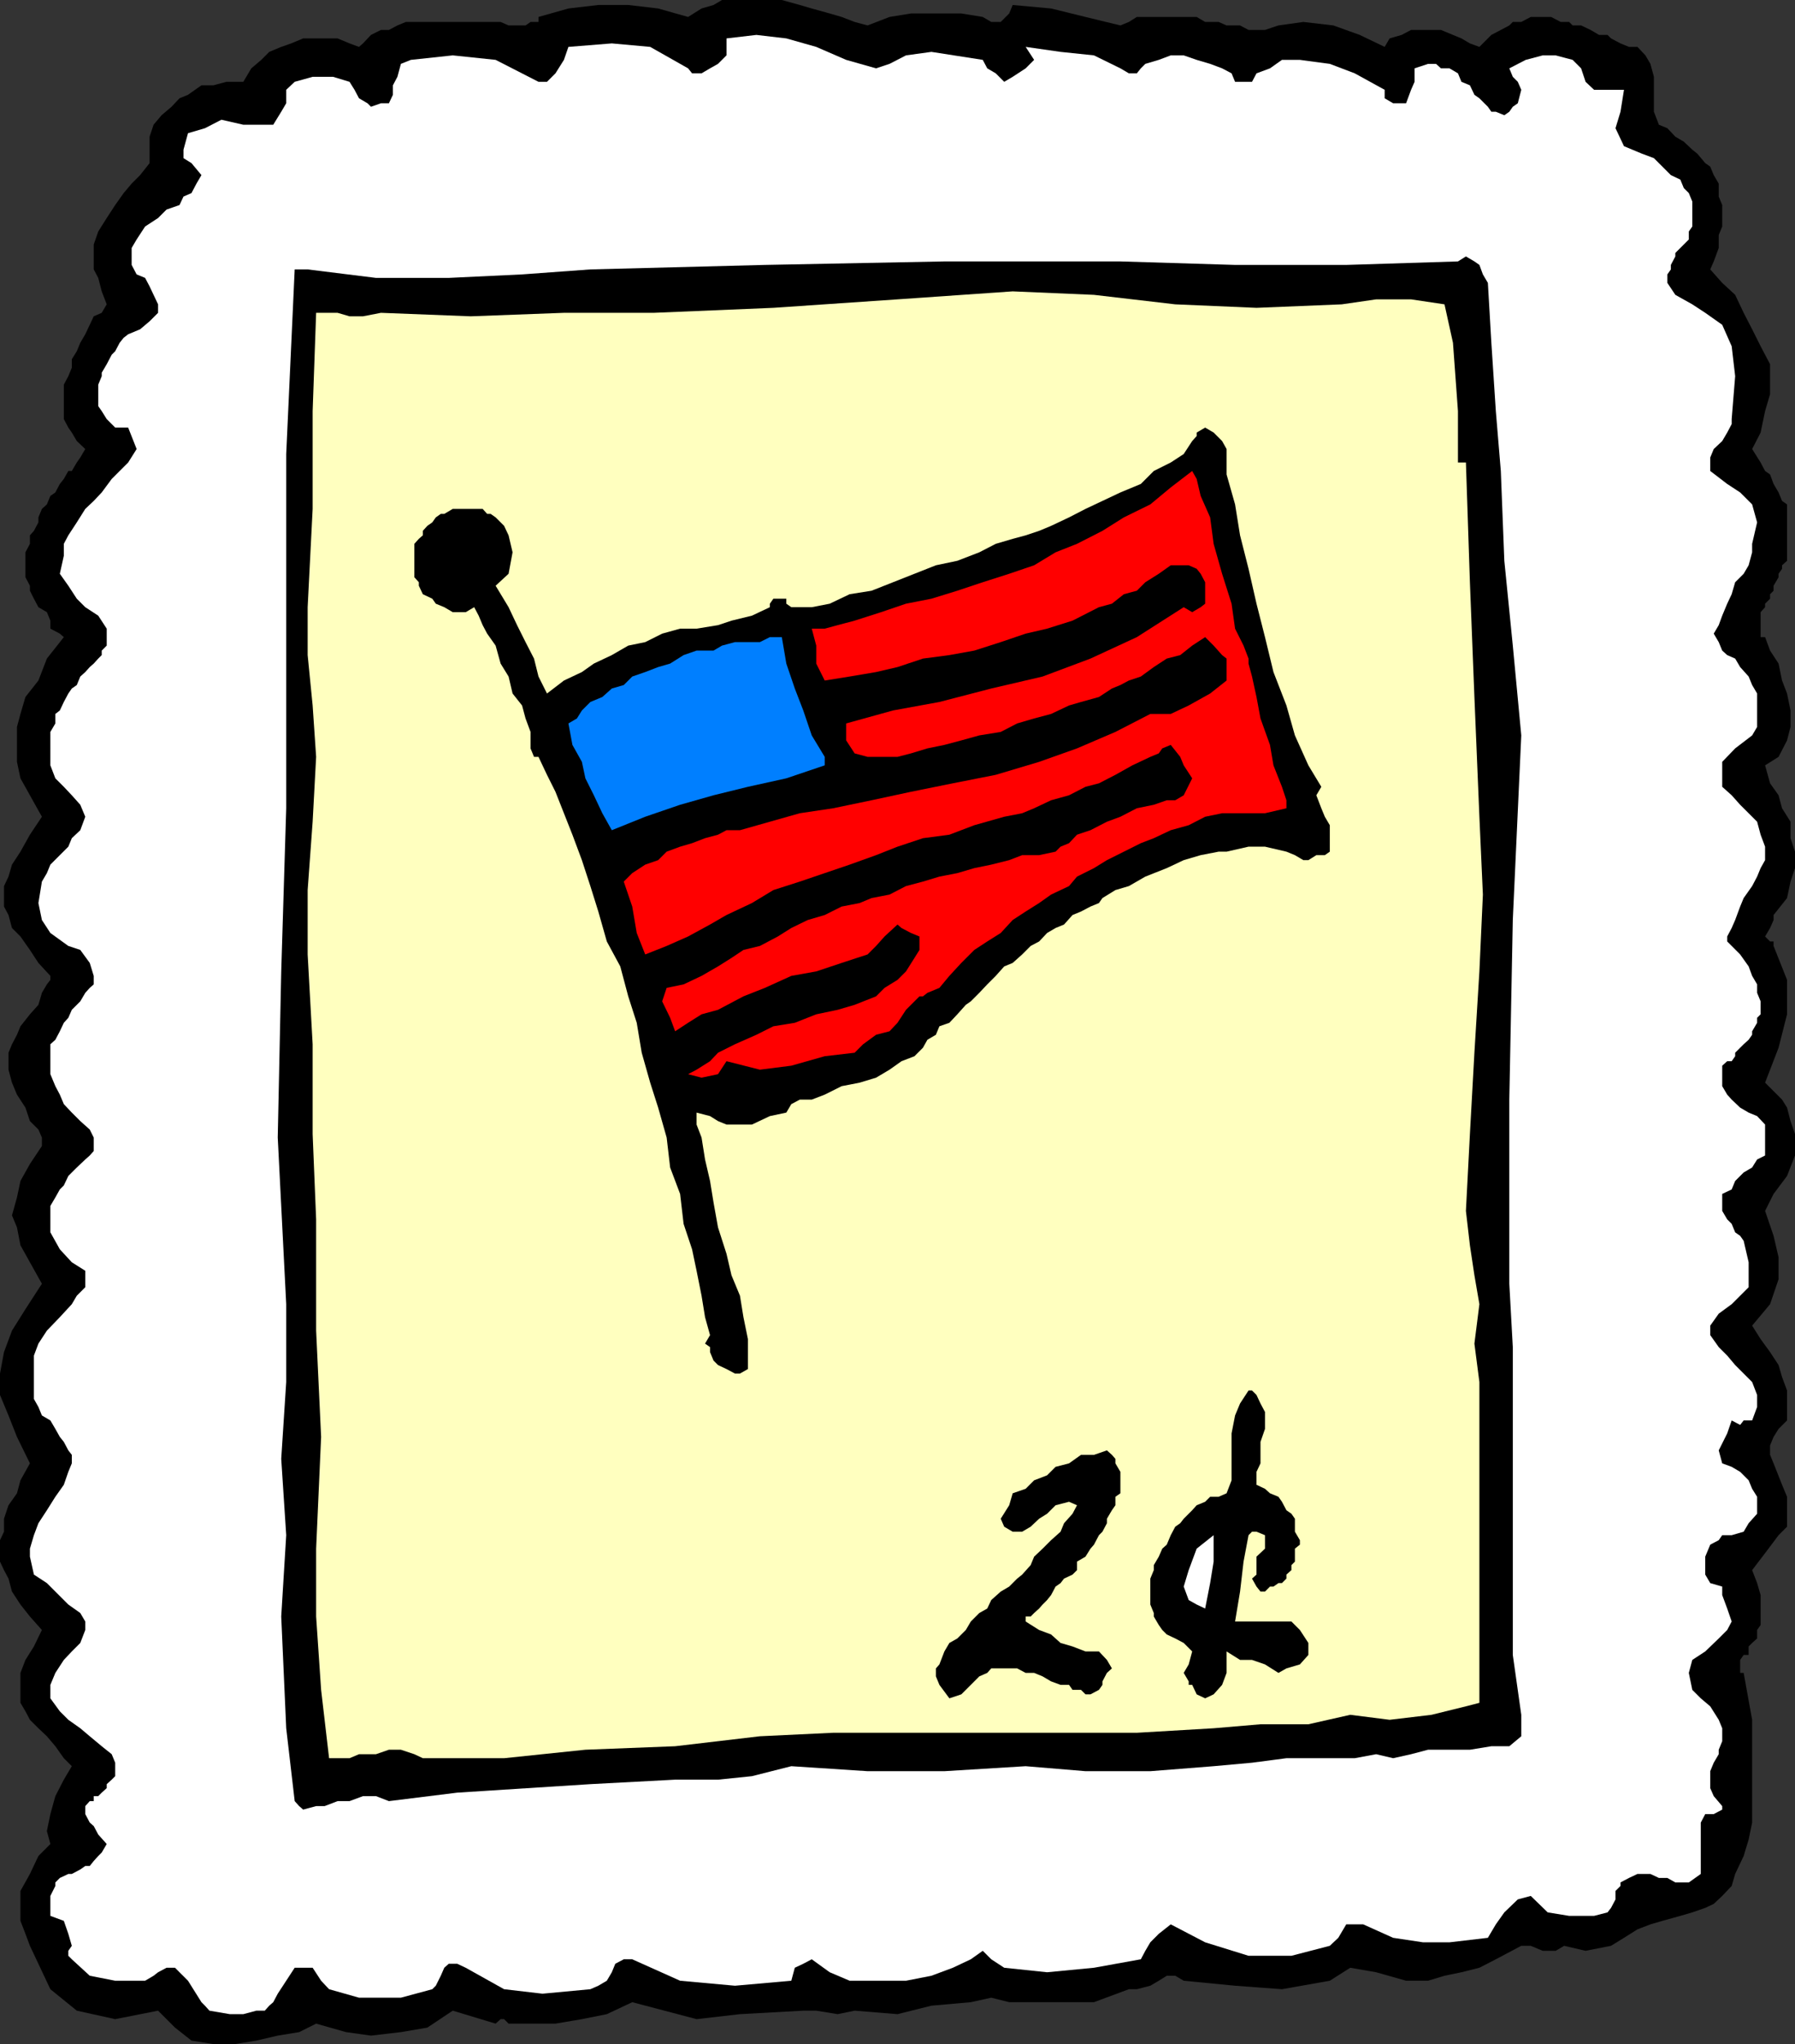
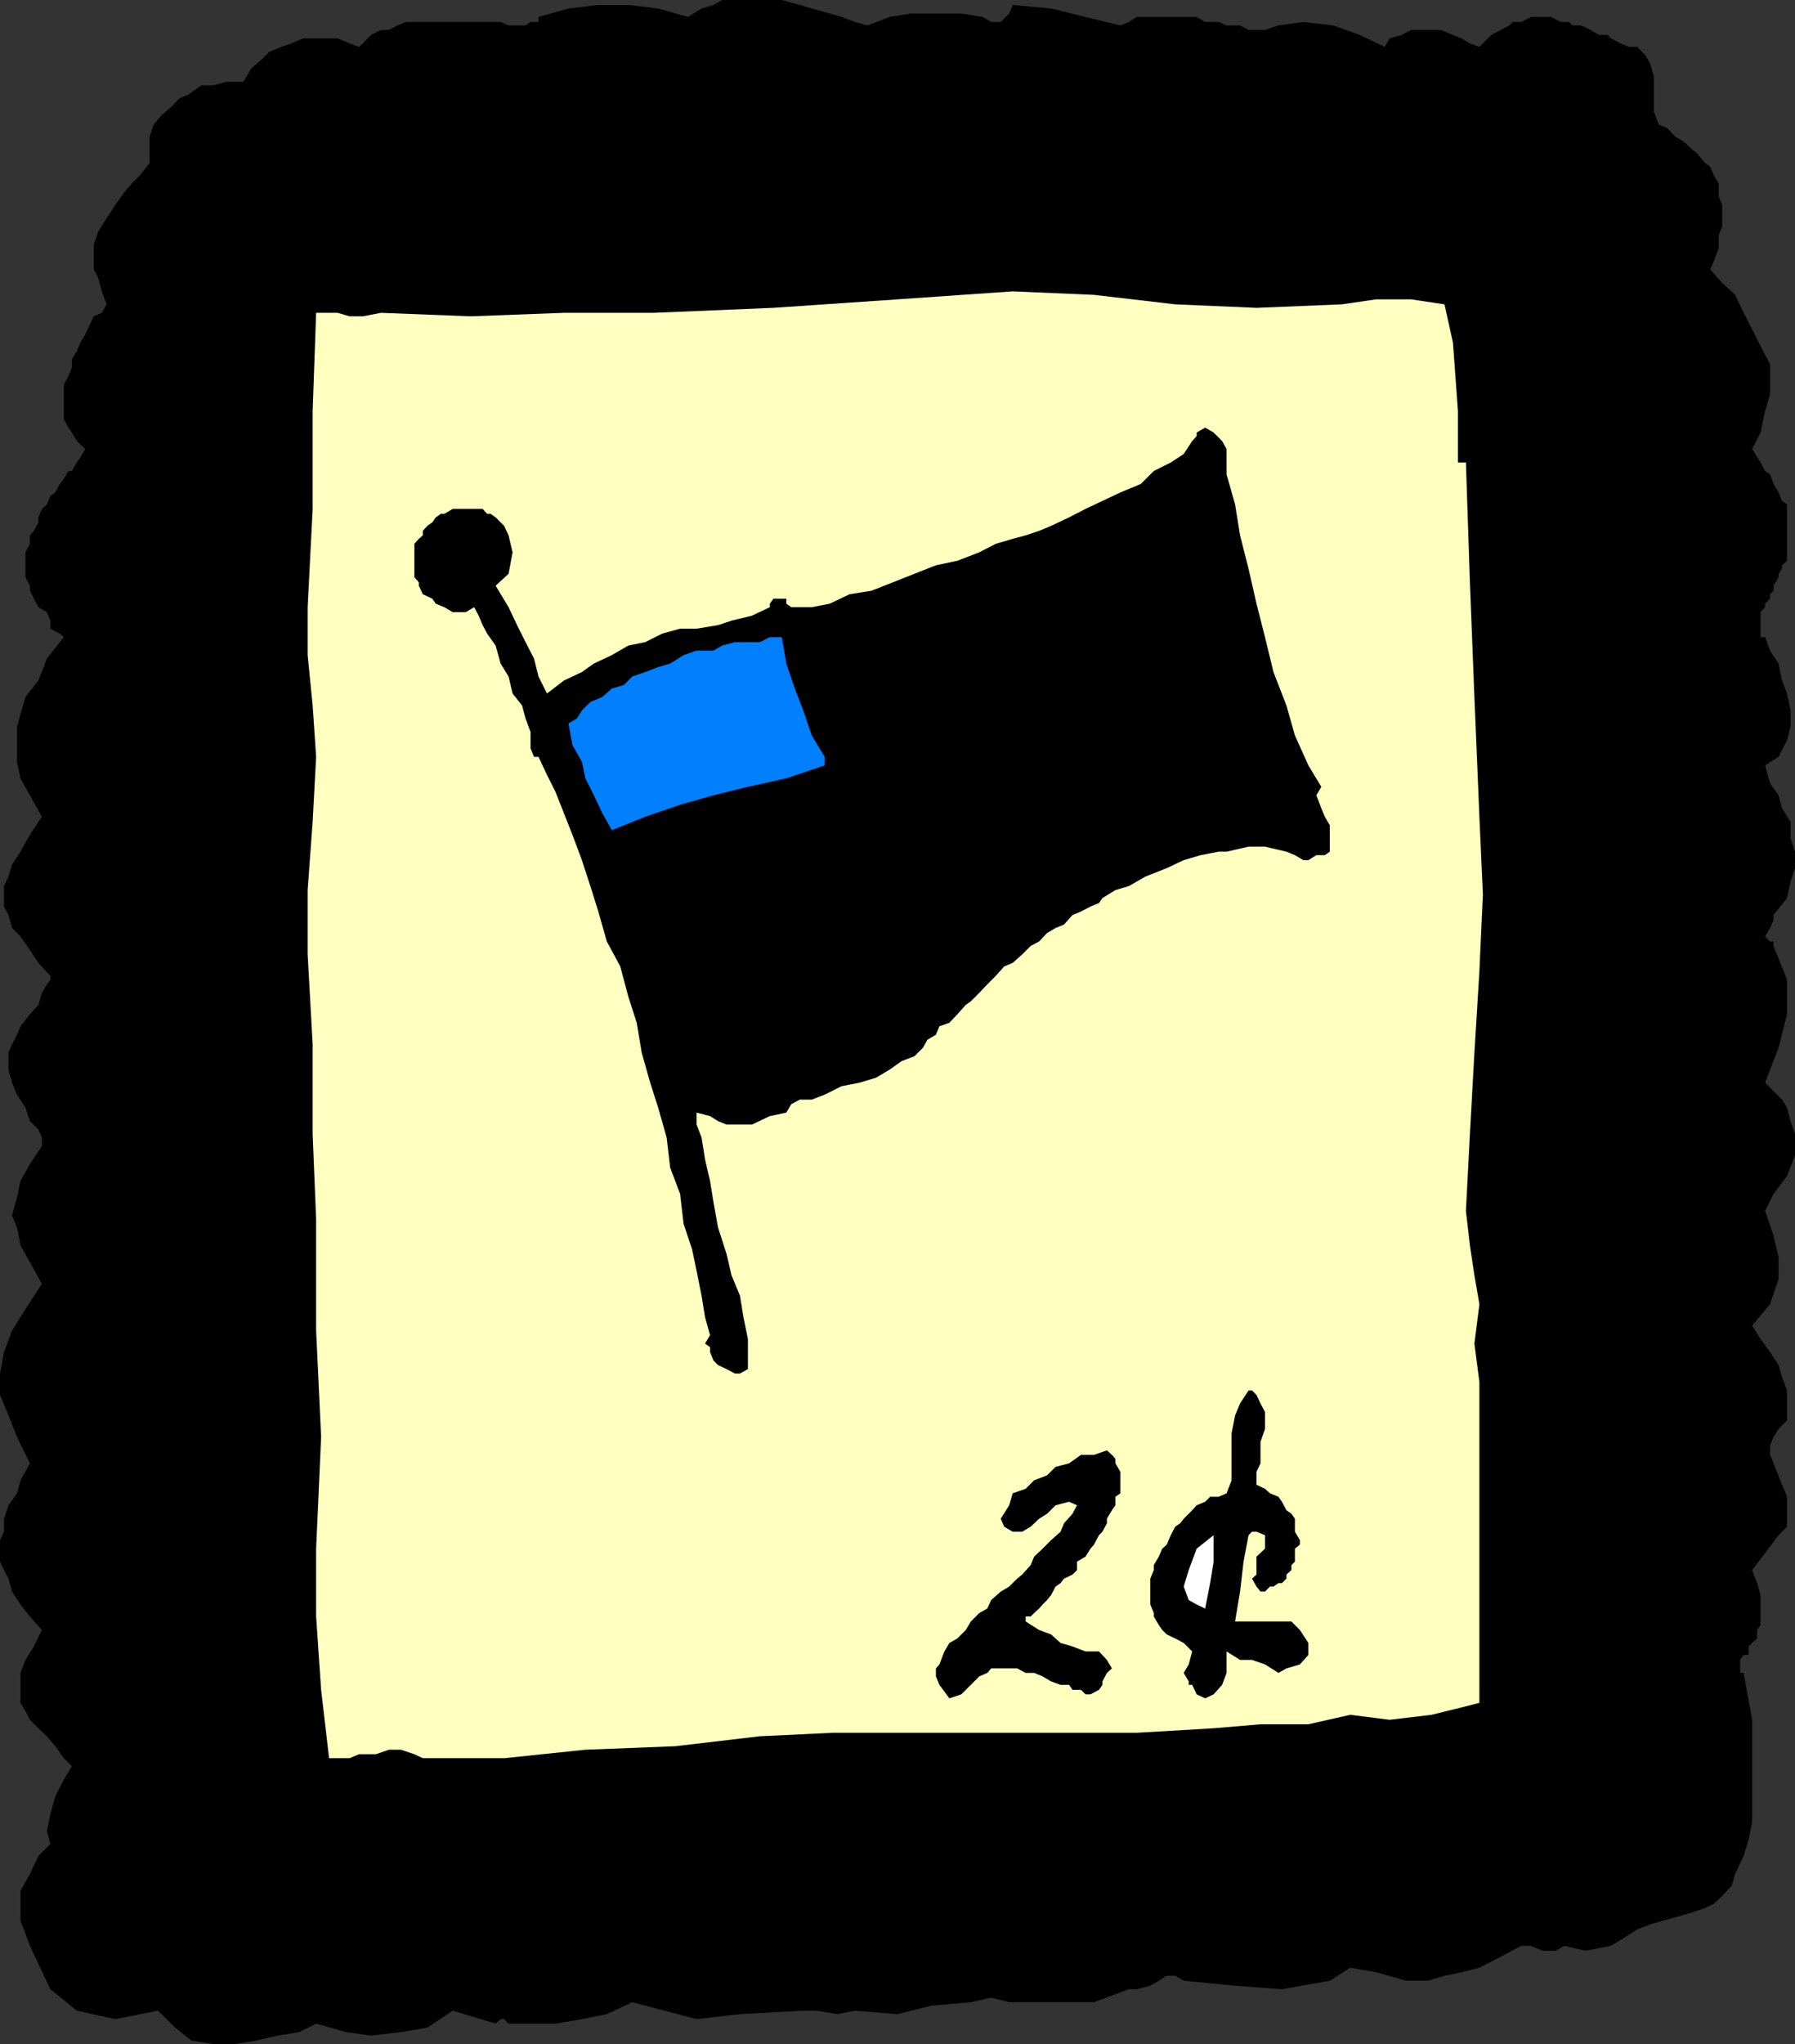
<svg xmlns="http://www.w3.org/2000/svg" width="360" height="409.699">
  <rect width="100%" height="100%" fill="#333333" stroke="none" />
  <path d="m174 5.098 4.402-1.7 4.301-.699h10.098l4.3.7 1.7 1h1.902l1.7-1.7.699-1.699 7.699.7 6.902 1.698 7 1.7 1.7-.7 1.597-1h12l1.703 1h2.7l1.597.7h2.703l1.7.902h3.3l2.7-.902 5-.7 6 .7 5.3 1.902 5 2.398 1-1.699L281.102 7 283 6h6l2.402 1 1.7.7 1.699 1 1.902.698L299.102 7 301 6l1.703-.902.7-.7h1.699l1.898-1h4.102l1.898 1h1.703l.7.7h1.699L319 6l1.703 1h1.7l.699.7 1.898 1 1.703.698h1.7l1.597 1.7 1 1.703.703 2.597v7l1 2.602 1.7.7L336 27.397l1.703 1 1.7 1.602 1 .8L342 32.7l1 .698.703 1.7 1 1.703v2.597l.7 1.7v4.3l-.7 1.7v2.601l-1 2.7L343 54l2.402 2.7L348 59.097l1.703 3.601 1.7 3.301 1.699 3.398L355 73v6l-1 3.398-.898 4.301-1.7 3.301 1.7 2.7.898 1.698 1 .7.703 1.902 1 1.7.7 1.698 1 .7v11.3l-1 .903V114l-.7 1v.7l-1 1.698v1l-.703.7V120l-1 1v.7l-.898 1v5H354l1 2.698 1.703 2.602.7 3.398 1 2.602.699 3.398v3.301l-.7 2.7-1.699 3.3-2.703 1.7 1 3.601 1.703 2.398.7 2.602 1.699 2.7v3.3l.898 2.7v3.3l-.898 2.7-.7 3.3-2.699 3.398v1L355 186l-1 1.7 1 1h.703v.898l2.7 6.8v6.903l-1.7 6.699-2.703 7 1.703 1.7 1.7 1.698 1 1.602.699 2.7.898 2.6v4.298l-1.598 4.101-2.699 3.602-1.703 3.398 1.703 5 1 4.301v4.398l-1.703 5-3.598 4.301 1.7 2.7L355 271l1.703 2.598.7 2.402 1 2.7v6l-1.7 1.698-1 1.602-.703 1.7v1.898l.703 1.703 1.7 4.297 1 2.402v6l-1.7 1.7-2.703 3.6-2.598 3.4 1 2.6.7 2.4v6l-.7 1v1.698l-1 .903-.699.699v1.7h-1l-.703 1v2.6h.703l1.7 9.4v20.6l-.7 3.4-1 3.3-1.703 3.598-.7 2.402-1.898 2-1.699 1.598-1.703.8-2.598.903L337 384l-3.598 1-2.402.7-2.598 1-2.699 1.698-2.601 1.602-5.102 1-4.297-1-1.703 1h-2.598L307 390h-1.898L300 392.7l-3.297 1.698-3.601.903-3.399.699-3.3 1H282l-6-1.7-5.2-.902-4.097 2.602-9.601 1.7-9.399-.7-10.3-1-1.7-1H234l-1.598 1-1.699 1-2.703.7h-1.598l-7 2.6h-17l-3.601-.902-4.098.903-7.902.699-6.801 1.7-8.598-.7-3.402.7-4.297-.7h-2.601l-12.7.7-8.699 1-12.902-3.4-5.098 2.4-5 1-5.3.898H102l-.898-.899h-.7l-1 .899L90.801 403l-5.098 3.398-5.3.903-6 .699-5-.7-6-1.702L60 407.3l-4.297.699-4.3 1-4.301.7H42.8l-4.399-.7-3.3-2.602L31.703 403l-8.601 1.7-7.7-1.7-5.3-4.3L6 390l-.898-2.402-1-2.598v-6L6 375.598 7.703 372l2.399-2.402-.7-2.598.7-3.402 1-3.598 1.699-3.3 1.601-2.7-1.601-1.602L11.1 350l-1.699-2-1.699-1.602L6 344.7l-.898-1.7-1-1.7v-6l1-2.6L6.8 330l1.601-3.3L6 324l-1.898-2.402-1.7-2.598-.699-2.602-.902-1.699L0 313v-4.3l.8-1.7v-2.602l.903-2.699 1.7-2.398.699-2.602L6 293.301 3.402 288l-1.699-4.3L0 279.597V275.3l.8-4.3 1.602-4.3 2.7-4.302 3.3-5.097L6 253l-1.898-3.402-.7-3.598-1-2.402 1-3.598.7-3.3L6 233.3l2.402-3.6V228l-.699-1.602L6 224.7l-.898-2.7-1.7-2.602-1-2.398-.699-2.602V211l.7-1.7 1-1.902.699-1.699L6 203.301l1.703-1.903.7-2.398 1-1.7.699-.902v-.8L7.703 193 6 190.398 4.102 187.7l-1.7-1.7-.699-2.602-.902-1.699v-4.101l.902-1.899.7-2.398 1.699-2.602L6 167.301l2.402-3.602L6 159.4 4.102 156l-.7-3.3v-7l.7-2.602 1-3.399 2.601-3.3 1.7-4.399 3.398-4.3L12 127l-1.898-1v-1.602l-.7-1.699-1.699-1L6.801 120 6 118.398v-1l-.898-1.699v-5L6 109v-1.7l.8-.902.903-1.699v-1l.7-1.699 1-.902.699-1.7 1-.699L12 97l.8-1 .903-1.602h.7l1-1.699.699-1 1-1.699-1.7-1.602-1-1.699-.699-1L12.801 84v-6.902l.902-1.7.7-1.699V72l1-1.602.699-1.699 1-1.699.898-1.902.8-1.7 1.602-.699 1-1.699-1-2.602-.699-2.699L18.801 54v-5l.902-2.602 1.7-2.699 1.699-2.601 1.699-2.399 1.601-1.898 1.7-1.703L30 32.699v-5.3L30.8 25l1.602-1.902 2-1.7L36 19.7l1.703-.7 2.7-1.902H42.8l2.601-.7H48.8l1.601-2.699 2-1.699L54 10.398l2.402-1 2-.699 2.399-1h6.902l2.399 1L72 9.4l.8-.7L74.403 7l2-1H78l1.703-.902 1.7-.7h19l1.597.7h3.402l1-.7H108v-1l6-1.699L120 1h6l6 .7 6 1.698 2.703-1.699L143.102 1l1.699-1h12l3.601 1 2.399.7 3.601 1 2.399.698 2.601 1 2.598.7" />
-   <path fill="#fff" d="m175.703 13.7 2.7-.9 3.3-1.702 5.098-.7L197.1 12l.899 1.7 1.703 1 1.7 1.698 1.699-1 2.601-1.699 1.7-1.699-1.7-2.602 7 1 6.7.7 5.3 2.601 1.7 1H228l.8-1 .903-.898 2.7-.801 2.398-.902h2.601L240 12l2.703.8 2.399.9 1.898 1 .703 1.698h3.399L252 14.7l2.703-1 2.399-1.7h3.601l6 .8 5 1.9 6 3.3v1.7l1.7 1H282l1-2.7.703-1.602V13.7l2.7-.898H288l1 .898h1.703l1.7 1 .699 1.7 1.699.699.902 1.902 1 .7 1.7 1.698.699 1H300l1.703.7 1-.7.7-1 1-.699.699-2.699-.7-1.602-1-1-.699-1.699L306 12l3.402-.902H312l3.402.902 1.7 1.7.898 2.698L319.703 18h6L325 22.398l-1 3.301 1.703 3.602 3.598 1.5 2.402.898 3.399 3.399L337 36l.703 1.7 1 1 .7 1.698v5l-.7 1V48l-1 1-.703.7-1 1v.698l-.898 1.7V54l-.7 1v1.7L336 59.097 339.402 61 342 62.7l3.402 2.398 1.899 4.3.699 6-.7 8.602v1l-.898 1.7-1 1.698L343.703 90 343 91.7v2.698L346.402 97 349 98.7l2.402 2.398 1 3.601-1 4.301v1.7l-.699 2.6-1 1.7-1.703 1.7-.7 2.398-.898 1.902-1 2.398-.699 1.903-1 1.699 1 1.7.7 1.698 1 .903L348 132l1 1.7 1.703 1.898.7 1.703 1 1.699v6.7l-1 1.698L348 150l-2.598 2.7v5l1.899 1.698 1.699 1.903 1.703 1.699 1.7 1.7.699 2.6.898 2.4v2.698l-.898 1.602-.7 1.7-1 1.898-1.699 2.402-.703 1.7-1 2.698-.7 1.602-.898 1.7v1l.899.898L349 191.3l1.703 2.398.7 1.899 1 1.703v1.7l.699 1.7v2.6l-.7.7v1l-1 1.7v.698l-.699 1-1 .903L349 210l-1 1v.7l-.7 1h-.898l-1 .898v4.101l1 1.7.899 1L349 222l1.703 1 1.7.7 1.597 1.698v6.2l-1.598.8-1 1.602-1.699 1-1.703 1.7-.7 1.698-1.898.903v3.398l1 1.7.899.902L348 247l1 .7.703 1 1 4.3v5l-3.402 3.398-2.598 1.903-1.703 2.398v1.899l1.703 2.402 1.7 1.7 1.597 1.898 3.402 3.402 1 2.598V282l-1 2.7h-1.699l-.703.898-1.7-.899-.898 2.602-1.699 3.398.7 2.602 1.898.699 1.699 1 1.703 1.7.7 1.698 1 1.602v3.398l-1.7 1.903-1 1.699-2.402.7h-1.899l-.699 1-1.703.898-1 2.402v3.598l1 1.703 2.402.699v1.7l1 2.698.899 2.602-.899 1.7-1.699 1.698L342 331l-2.598 1.7-.699 2.6.7 3.4 1.699 1.698L343 342l1.703 2.7.7 1.698V349l-.7 1.7v.898l-1 1.703L343 355v3.398l.703 1.602 1.7 2v.7l-1.7.898H342l-.898 1.703v10.297l-2.399 1.703H336l-1.598-.903h-1.699l-1.703-.8h-2.598l-1.699.8-1.703.903V378l-1 1v1.7l-.898 1.698-.7.903-2.699.699h-5l-4.3-.7L307 380l-2.598.7-2.699 2.6-1.703 2.4-1.598 2.698-7.699.903h-5.3l-6-.903-6-2.699H270l-1.598 2.7-1.699 1.601-7.703 2h-8.598l-8.699-2.7-6.902-3.6-2.399 1.898-1.699 1.703-1 1.699-.902 1.7-9.399 1.698-9.402.903-8.598-.903-2.601-1.699-1.7-1.699-2.398 1.7-3.601 1.698L186.8 396l-5.098 1h-11.3l-4-1.7-3.602-2.6-1.7.898-1.699.8-.699 2.602-11.3 1-11-1-9.602-4.3h-1.7l-1.699.898-.699 1.703-1 1.699-1.703 1-1.598.7-9.601.898-7.7-.899-7.699-4.3-1.699-.801H90l-.898.8-.7 1.602-1 2-.699.7-6.3 1.698H72l-6-1.699L64.402 397l-1.699-2.602h-3.601l-1.7 2.602-1.699 2.598-.902 1.703L54 402l-.898 1h-1.7l-2.601.7h-2.7L42 403l-.898-1-.7-.7-2.699-4.3L36 395.3l-.898-.902h-1.7l-1.699.903-.902.699-1.7 1h-6L18 396l-3.598-3.3-.699-.7v-1l.7-1-.7-2.402-.902-2.598-2.7-1v-4l1-2v-.7l.899-.902 1.703-.8h.7l1.699-.899 1-.699H18l.8-1 .903-1 .7-.7 1-1.702-1.7-1.899-.902-1.699-.801-.7-.898-1.702V362l.898-1h.8v-1h.903l.7-.7 1-.902v-.8l1-.899.699-.699v-2.7l-.7-1.702-2-1.598L18 348l-1.898-1.602-2.399-1.699L12 343l-1.898-2.602V337.7l1-2.398 1.699-2.602 1.601-1.7 1.7-1.7 1-2.6V325l-1-1.7-2.399-1.702L11.102 319l-1.7-1.7-2.601-1.702L6 312v-1.602l.8-2.699.903-2.398 1.7-2.602L11.101 300l1.699-2.402.902-2.598.7-1.7v-1.702l-.7-.899L12.8 289l-.801-1-.898-1.602-1-1.699-1.7-1L7.703 282l-.902-1.602V271.7l.902-2.398 1.7-2.602L12 264l2.402-2.602 1-1.699 1.7-1.699v-3.3l-2.7-1.7L12 250.398 10.102 247v-5.3l1-1.7.898-1.602.8-.8.903-1.899 1.7-1.699 1.699-1.602.898-.8.8-.899V228l-.8-1.602-1.898-1.699-1.7-1.699-1.601-1.7-.801-1.902-.898-1.699-1-2.398v-6l1-.903L12 206.7l.8-1.699.903-1 .7-1.602 1.699-1.699 1-1.699.898-1 .8-.7v-1.702L18 193l-1.898-2.602-2.399-.8L10.102 187l-1.7-2.602L7.703 181l.7-4.3 1-1.7.699-1.7L12 171.399l1.703-1.699.7-1.699 1.699-1.602 1-2.699-1-2.398-1.7-1.903-1.601-1.699L11.1 156l-1-2.602V146.7l1-1.699v-1.902l.899-.7.8-1.699.903-1.699.7-1 1-.7.699-1.702 1-.899.898-1 .8-.699.903-1 .7-.7v-.902l1-1V126l-1.7-2.602-2.601-1.699-1.7-1.699-1.699-2.602L12 115l.8-3.602V109l.903-1.7 1.7-2.6 1.699-2.7 1.699-1.602 1.601-1.699 2-2.699L24 94.398l1.703-1.699 1.7-2.699-1.7-4.3h-2.601l-1.7-1.7-1-1.602-.699-1v-4.3l.7-1.7V74.7l1-1.699 1-1.902.699-.7L24 68.7l.8-1 .903-.699 2.399-1L30 64.398l1.703-1.699V61l-.902-1.902-.801-1.7-.898-1.699-1.7-.699-1-1.902v-3.399l1-1.699 1.7-2.602 2.601-1.699 1.7-1.699L36 41.098l.8-1.7 1.602-.699 1-1.898 1-1.703-2-2.399-1.601-1V30l.902-3.3 3.399-1 3.3-1.7 4.399 1h6l1.601-2.602 1-1.699V18l1.7-1.602 3.601-1h4.098l3.3 1 1 1.602.899 1.7 1.703 1 .7.698 2-.699H78L78.8 19v-1.902l.903-1.7.7-2.597 2-.801 8.398-.902 8.601.902L108 16.398h1.703l1.7-1.699L113.101 12 114 9.398l8.703-.699 7.7.7 7.597 4.3.8 1h1.903l1.7-1 1.597-.898 1.703-1.703V7.699l6-.699 6 .7 6 1.698 6 2.602 6 1.7" />
  <path d="M305.102 343.7v4.3l-2.399 2h-3.601l-4.301.7h-8.399l-3.402.898-3.598.8-3.402-.8-4.297.8H258l-6.898.903-7.7.699-12.699 1h-13l-12-1-16.3 1H174l-15.297-1-7.902 2-6.801.7h-8.598l-17 .898-26.699 1.703L78 361l-2.598-1h-2.601l-2.7 1h-2.398l-2.601 1h-1.7l-2.601.7L60 362l-.898-1-1.7-14.602-1-22.398 1-16.3-1-15.302 1-15.398v-15.602L55.703 228l.7-33.3 1-32.7V91l1.699-37h2.601l13.7 1.7H90l14.703-.7 13.7-1 35-.902 36-.7h35.3l23 .7H270l22.402-.7 1.598-1 1.703 1 1 .7.7 1.902 1 1.7.699 12L300 82.397l1 12 .703 18 1.7 17 1.699 18-1.7 37-.699 36V257.3l.7 12.699v61.7l1.699 12" />
  <path fill="#ffffbf" d="m289.703 61 1.7 7.7 1 13.698V92.7H294l.8 24 .903 23 1 24 .7 15.602-.7 15.398-1 16.301-.902 16.3-.801 15.4.8 6.898.903 6 1 5.8-1 7.903 1 7.699v64.3L294 342l-6.898 1.7-8.399 1-7.902-1-8.399 1.898h-9.601l-9.399.8-15.402.903h-60.898l-14.7.699-17 2-18 .7-16.3 1.698H84.8l-1.7-.8-2.699-.899H78l-2.598.899H72l-1.898.8H66L64.402 338.7l-1-14.699v-13.602l1-22.398-1-21.3v-22.302l-.699-17.097v-18l-1-18v-12.903l1-13.699.7-13-.7-10.3-1-10.098V121.7l1-19.699V82.398l.7-19.699h4.3l2.399.7H72.8l3.601-.7 18 .7 18.7-.7h18l24-1L180 60l23.102-1.602 16.3.7L235.703 61l16.297.7 17.102-.7L276 60h7l6.703 1" />
  <path d="m265 157.7-1 1.698 1 2.602.703 1.7 1 1.698v5.301l-1 .7H264l-1.598 1h-1l-1.699-1-1.703-.7-4.297-1h-3.3l-4.403 1h-1.598l-3.601.7-3.399 1L234 174l-4.297 1.7-3.3 1.898-2.7.8-2.601 1.602-.7 1-1.699.7-1.902 1-1.7.698-1.699 1.903-1.699.699-1.703 1-1.598 1.7-1.699.898L205 191.3l-1.898 1.7-1.7.7-1.699 1.898L198 197.3l-1.598 1.7-1.699 1.7-1 .698-1.703 1.903-1.598 1.699-2 .7-.699 1.698-1.703 1-.898 1.602-1.7 1.7-2.601 1-2.399 1.698-2.699 1.602-3.3 1-3.602.7-3.399 1.698-2.601 1h-2.399l-1.699.903-1 1.699-3.3.7-3.602 1.698h-5.098L144 224.7l-1.598-1-2.699-.699v2.398l1 2.602.7 4.398 1 4.301.699 4.301.898 5 1.703 5.3 1 4.298 1.7 4.101.699 4.301.898 4.398v6l-1.598.903h-1l-1.699-.903-1.703-.8-.898-.899-.7-1.699v-1l-1-.7 1-1.702-1-3.598-.699-4.3-1-5-.902-4.302-1.7-5.097-.699-6-2-5.301-.699-6-1.703-6-1.598-5-1.699-6-1-6-1.703-5.3-1.598-6-2.699-5-1.703-6-1.598-5.102-1.699-5.2-1.902-5.097-3.399-8.602-1.699-3.398L108 151.7h-.898l-.7-1.699v-3.3l-1-2.7-.699-2.602-1.902-2.398-.801-3.402-1.598-2.598-1-3.602L97.703 127l-.902-1.7-.801-1.902-.898-1.699-1.7 1h-2.601l-1.7-1-1.699-.699-.699-1-1.902-.902-.801-1.7v-.699l-.898-1V109l.898-1 .8-.7v-.902l.903-1 1-.699.7-1 1-.699h.699l1.699-1h6l.902 1h.7l1 .7 1.699 1.698.898 1.903.8 3.398L102 115l-2.598 2.398L102 121.7l1.703 3.602 1.7 3.398 1.699 3.301.898 3.598 1.703 3.402 3.399-2.602 3.601-1.699 2.399-1.699 3.601-1.7 3.297-1.902 3.402-.699 3.399-1.699 3.601-1h3.301l4.297-.7 2.703-.902 4.098-1 3.601-1.699v-.7l.7-1h2.601v1l1 .7h4.098l3.601-.7 4-1.902 4.399-.7 12.902-5.097 4.297-.903 4.402-1.699 3.301-1.699 3.399-1 2.601-.7 2.7-.902 2.398-1 3.601-1.699 3.301-1.699 3.399-1.602 3.601-1.699L228.801 97l2.601-2.602 3.399-1.699L237.402 91l1.7-2.602.898-1V86.7l1.703-1 1.7 1 1.699 1.7L246 90v5.098l1.703 6 1 6.203 1.7 6.699 1.597 7 1.703 6.7 1.7 7 2.597 6.698 1.703 6 2.7 6L265 157.7" />
-   <path fill="red" d="M250.402 132v1l.7 2.598.898 4.101.8 4.301 1.903 5.3.7 4.098 1.699 4.301.898 2.7V162l-4.297 1h-8.601l-3.399.7-3.3 1.698-3.602 1-3.399 1.602-2.601 1-3.399 1.7-3.402 1.698-2.598 1.602-3.402 1.7-1.598 1.898-3.601 1.703-2.399 1.699-2.699 1.7-2.601 1.698-2.399 2.602-2.703 1.7-2.598 1.698-2.601 2.602-2.399 2.598-2 2.402-2.402 1-.898.7h-.7l-2.699 2.698L180 205l-1.598 1.7-2.699.698-2.601 1.903-1.7 1.699-6 .7-6.699 1.898-6.3.8-6.7-1.699-1.703 2.602-3.297.699-2.703-.7 1.703-.902 2.7-1.699L144 211l3.402-1.7 4.301-1.902 3.399-1.699 4.3-.699 4.301-1.7 4.297-.902 3.402-1 4.301-1.699 1.7-1.699 2.597-1.602 1.703-1.699 1.7-2.699 1-1.602V187.7l-1.7-.699-1.902-1-.801-.7-2.598 2.4-1.699 1.898L174 191.3l-5.2 1.7-5.097 1.7-5 .898-5.3 2.402-4.301 1.7-5.102 2.698-3.297.903L138 205l-2.598 1.7-1-2.7-1.601-3.3.902-2.7 3.399-.7 3.601-1.702 3.297-1.899 2.703-1.699 2.399-1.602 3.3-.8 3.598-1.899 2.703-1.699 3.297-1.602 3.402-1 3.399-1.699 3.601-.699 2.399-1 3.601-.7 3.301-1.702 3.399-.899 3.3-1L192 175l3.402-1 3.399-.7 3.601-.902 2.598-1h3.402l3.301-.699 1-1 1.7-.699 1.597-1.7 2.703-.902L222 164.7l2.703-1L228 162l3.402-.7 2.598-.902h1.703l1.7-1 1.699-3.398-1.7-2.602-.699-1.699-1.902-2.398-1.7.699-.699 1-1.699.7-3.601 1.698-3.399 1.903-3.3 1.699-2.7.7-3.3 1.698-3.602 1-3.399 1.602-2.402 1-3.598.7-6 1.698-5 1.903-5.3.699-5.102 1.7-4.297 1.698-5.3 1.903-10 3.398-5.301 1.7L150.8 181l-5.098 2.398-3.3 1.903-4.403 2.398-4.297 1.899-4.3 1.703-1.7-4.301-.902-5.3-1.7-5 1.7-1.7 2.601-1.7 2.598-.902 1.703-1.699 2.7-1L138.8 169l2.601-1 2.598-.7 1.703-.902h2.7l12-3.398 6.699-1 7.699-1.602 7.902-1.699 8.399-1.699 8.601-1.7 8.7-2.6L216 150l7.703-3.3 7-3.602h4.098l3.601-1.7 4.301-2.398 3.297-2.602V132l-.898-.7-1.7-1.902-1.699-1.699-2.601 1.7-2.399 1.902L234 132l-2.598 1.7-2.601 1.898-2.399.8-1.699.903L223 138l-2.598 1.7-3.601 1-2.399.698-3.601 1.7-3.399.902-3.402 1-3.297 1.7-4.3.698-3.602 1-3.399.903L186 150l-3.297 1-2.703.7h-6l-2.598-.7-1.699-2.602V145l9.399-2.602 9.3-1.699L198.801 138l10.3-2.402 9.602-3.598 9.297-4.3 9.402-6 1.7 1 1.699-1 .902-.7v-4.3l-.902-1.7-.801-1-1.598-.7h-3.601l-2.399 1.7-2.699 1.7-1.703 1.698-2.598.7L223 121l-2.598.7-5.3 2.698L210 126l-4.297 1-5 1.7-5.3 1.698-5 .903-5.301.699-5.102 1.7-4.297 1-5.3.898-5 .8-1.7-3.398v-3.602l-.902-3.398h2.601l2.598-.7 3.402-.902 5.301-1.699 5-1.699 5.098-1 5.199-1.602 5.102-1.699 5.3-1.699 5-1.7 4.301-2.6L216 109l5.102-2.602 4.3-2.699 5.301-2.601 4.098-3.399 4.3-3.3L240 96l.8 3.398 1.903 4.301.7 5.301 1.699 6 1.898 6 .703 5 1.7 3.398 1 2.602" />
  <path fill="#007fff" d="m156.8 127.7.903 5.3 1.7 5 1.699 4.398 1.699 5 2.601 4.301v1.7L157.703 156 150 157.7l-6.898 1.698-6.7 1.903-7 2.398-6.699 2.7-1.902-3.399-1.7-3.602-1.699-3.398-.699-3.3-1.902-3.4L114 145l1.703-1 1-1.602 1.7-1.699 2.398-1 1.902-1.699 2.399-.7 1.699-1.702 2.601-.899 2.598-1 2.402-.699 2.7-1.7 2.601-.902h3.399l1.699-1 2.601-.699h5l2-1h2.399" />
  <path d="m252 297.598 1.703.8 1 .903 1.7.699.699 1 .898 1.7 1 .698.703 1V307l1 1.7v.898l-1 .8V313l-.703.7v1l-1 .898v.8l-.898.903h-.7l-1 .699h-.699l-1 1h-.902l-.801-1-.898-1.602.898-.8V312l1.703-1.602V307.7L252 307h-.898l-.7.7-1 5.3-.699 6-1 6H259l1.703 1.7 1.7 2.6v2.4l-1.7 1.898-2.703.8-1.598.903-2.699-1.703-2.601-.899h-2.399L246 331v4.3l-.898 2.4-1.7 1.898-1.699.8-1.703-.8-.898-1.899h-.7V337l-1-1.7 1-1.702.7-2.598-1.7-1.7-1.699-.902-1.703-.8-.898-.899-.7-1-1-1.699v-.7l-.699-1.702v-5.2l.7-1.699v-1l1-1.699.699-1.602.898-.8.8-1.899.903-1.699 1-.7.7-.902 1.699-1.699.898-1 1.703-.699 1-1h1.7l1.597-.7 1-2.6v-9.4l.703-3.6 1-2.4 1.7-2.6h.699l.898.898.8 1.703.903 1.699v3.398l-.902 2.602v4.3L252 295v2.598M205.703 325l2.7 1.7 2.398.898 1.902 1.703 2.399.699 2.601 1h2.7l1.597 1.7 1 1.698-1 .903-.898 1.699v.7l-.7 1-1.699.898h-1l-.902-.899h-1.7l-.699-1h-1.699l-1.902-.699-1.7-1-1.699-.7h-1.699l-1.703-.902h-5.2l-.8.903-1.598.699-1.699 1.7-1.902 1.898-2.399.8-2-2.699-.699-1.699v-1.602l.7-.8 1-2.598 1-1.7 1.597-.902 1.703-1.699 1-1.699 1.7-1.7 1.597-.902.8-1.699 1.903-1.699 1.7-1 1.597-1.602 1-.8 1.703-1.899.7-1.699 1.699-1.602 1.699-1.699 1.902-1.699.7-1.7 1.699-1.902.898-1.699-1.598-.699-2.699.7-1.703 1.698-1.598 1-1.699 1.602-1.703 1h-1.898l-1.7-1-.699-1.602 1.7-2.699.699-2.398 2.601-.903 1.7-1.699 2.597-1 1.703-1.699 2.7-.7 2.398-1.702h2.601l2.598-.899 1 .899.703.8v.903l1 1.699v4.3l-1 .7v1.7l-.703 1-1 1.698v.903l-.898 1.699-.7.7-1 1.898-.699.8-1 1.602-1.703 1v1.7l-.898.898-1.7.8-.699.903-1 .699-.902 1.7-.801 1-.898.898-.7.8-1 .903-.699.699h-1v1" />
  <path fill="#fff" d="m241.703 322.398-1.703-.8-1.598-.899-1-2.699 1-3.3 1.598-4.302 3.402-2.699V313l-.699 4.3-1 5.098" />
</svg>